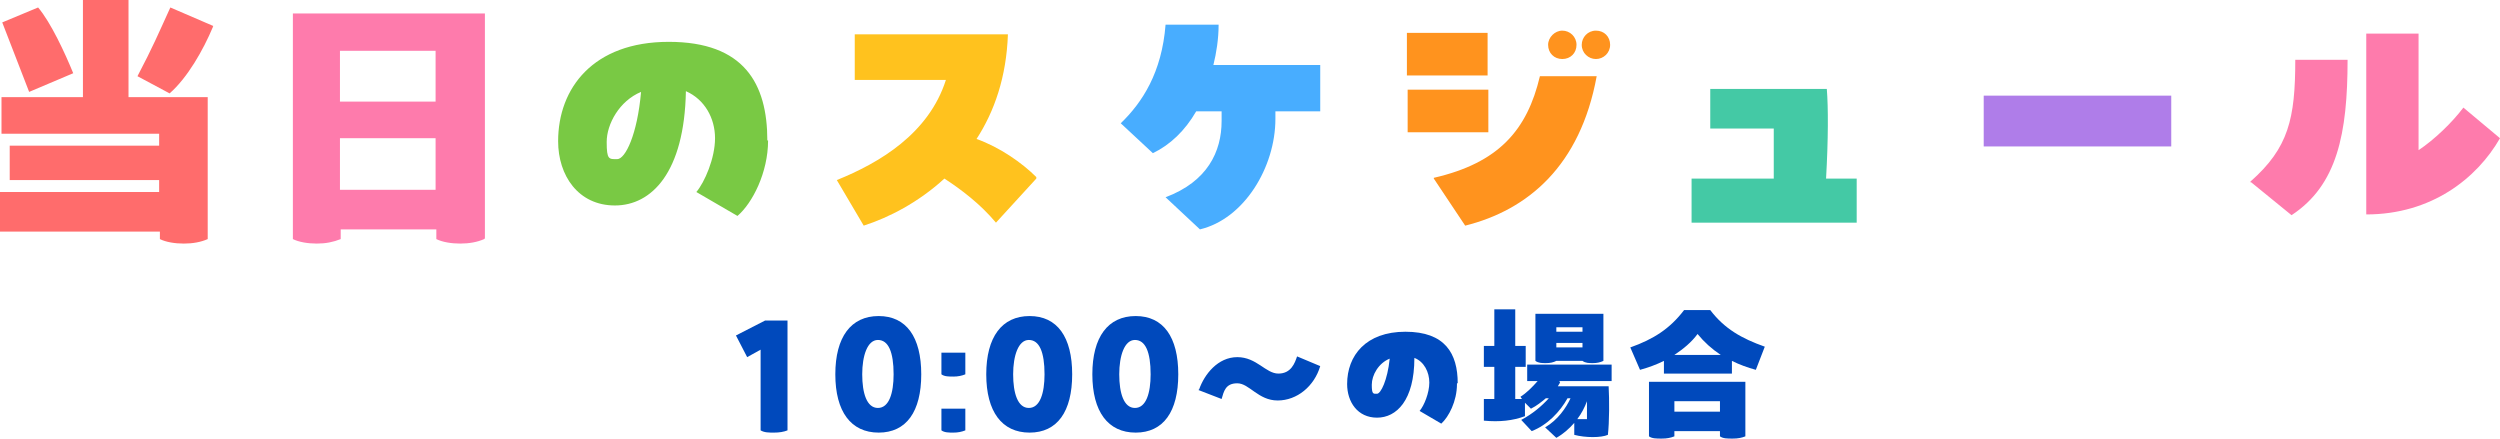
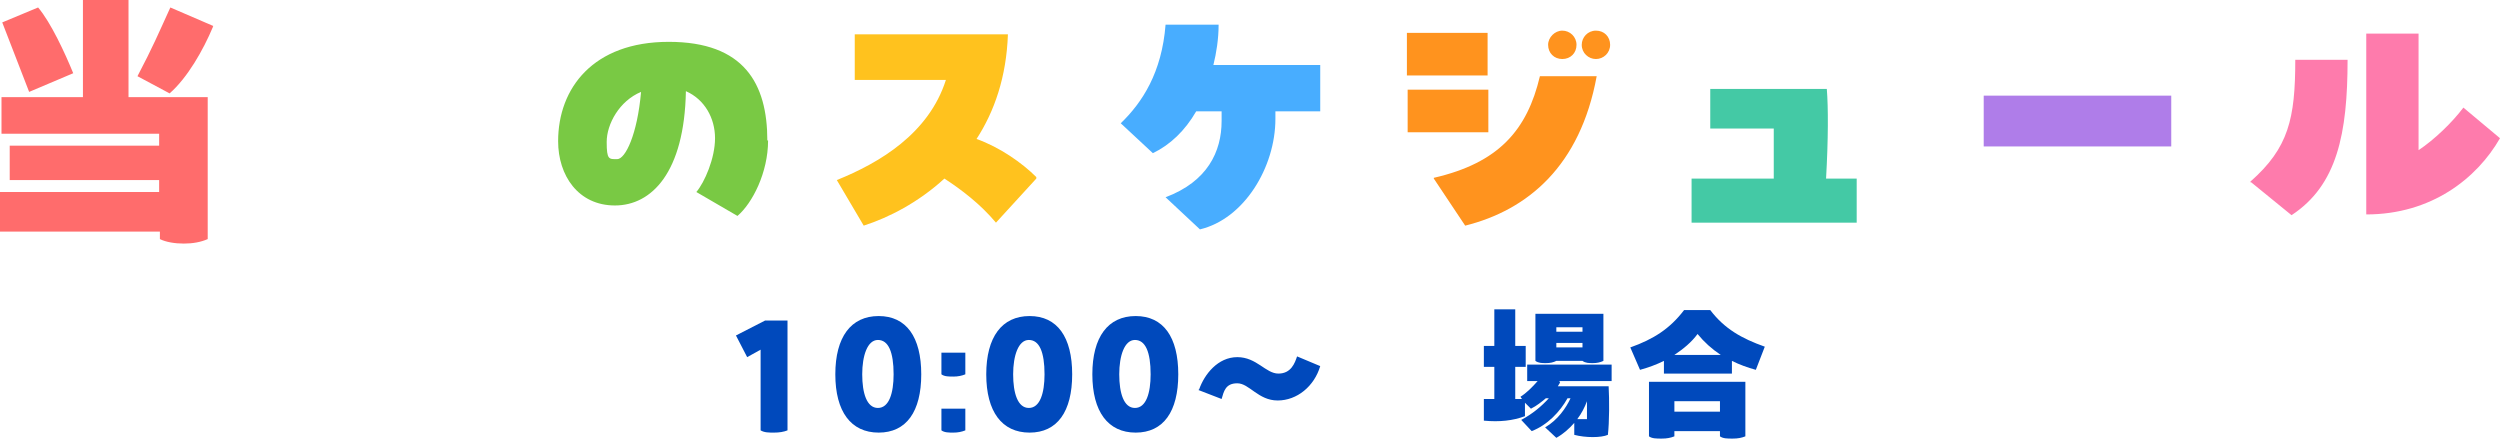
<svg xmlns="http://www.w3.org/2000/svg" id="_レイヤー_1" version="1.1" viewBox="0 0 334.6 58.7">
  <defs>
    <style>
      .st0 {
        fill: #ff931e;
      }

      .st1 {
        fill: #ffc21e;
      }

      .st2 {
        fill: #ff6c6c;
      }

      .st3 {
        fill: #af7de9;
      }

      .st4 {
        fill: #44c9a5;
      }

      .st5 {
        isolation: isolate;
      }

      .st6 {
        fill: #79c944;
      }

      .st7 {
        fill: #0049bc;
      }

      .st8 {
        fill: #fe7bac;
      }

      .st9 {
        fill: #48adff;
      }
    </style>
  </defs>
  <g id="_グループ_4946">
    <g id="_当日のスケジュール" class="st5">
      <g class="st5">
        <path class="st2" d="M17.2,13h10.6v19c-.9.4-2,.6-3.2.6s-2.4-.2-3.2-.6v-1H0v-5.3h21.3v-1.6H1.3v-4.6h20v-1.6H.2v-4.9h10.9V0h6.1s0,13,0,13ZM3.9,12.3L.3,3,5.1,1c1.7,2,3.6,6.1,4.7,8.8,0,0-5.9,2.5-5.9,2.5ZM28.5,3.6c-1.3,3.1-3.4,6.8-5.8,8.9l-4.3-2.3c2.1-4,2.8-5.7,4.4-9.2l5.8,2.5h-.1Z" />
      </g>
      <g class="st5">
-         <path class="st8" d="M64.8,32c-.9.4-2,.6-3.2.6s-2.4-.2-3.2-.6v-1.3h-12.8v1.3c-1,.4-2,.6-3.2.6s-2.4-.2-3.2-.6V1.8h25.7v30.1h0ZM58.3,6.8h-12.8v6.8h12.8v-6.8ZM58.3,25.4v-6.9h-12.8v6.9h12.8Z" />
-       </g>
+         </g>
      <g class="st5">
        <path class="st6" d="M102.8,18.8c0,4.3-2.1,8.4-4.1,10.1l-5.5-3.2c1.1-1.3,2.5-4.5,2.5-7.2s-1.4-5.2-3.9-6.3c-.2,10.9-4.6,15.3-9.5,15.3s-7.6-4-7.6-8.6c0-7.1,4.7-13.3,14.8-13.3s13.2,5.6,13.2,13.2h0ZM85.8,12.3c-2.9,1.2-4.6,4.3-4.6,6.7s.3,2.3,1.4,2.3,2.7-3.3,3.2-9Z" />
      </g>
      <g class="st5">
        <path class="st1" d="M138.7,23.9l-5.4,5.9c-2.1-2.5-4.6-4.4-6.9-5.9-3.5,3.2-7.4,5.2-10.8,6.3l-3.6-6.1c5.7-2.3,12.3-6.2,14.6-13.4h-12.2v-6.1h20.5c-.2,5.7-1.8,10.3-4.2,14,3.1,1.1,6.1,3.2,8,5.1v.2Z" />
      </g>
      <g class="st5">
        <path class="st9" d="M176.7,8.8v6.1h-6v1c0,6.5-4.2,13.4-10.1,14.8l-4.6-4.3c5.6-2.1,7.5-6.1,7.5-10.2v-1.3h-3.4c-1.5,2.6-3.5,4.5-5.8,5.6l-4.3-4c2.9-2.8,5.5-6.8,6-13.2h7.1c0,1.9-.3,3.8-.7,5.4h14.3Z" />
      </g>
      <g class="st5">
        <path class="st0" d="M199.1,10.1h-10.8v-5.7h10.8v5.7ZM188.4,17.7v-5.7h10.8v5.7h-10.8ZM191.9,23.8c8.7-2,12.5-6.4,14.2-13.6h7.6c-2.2,12-9.2,17.9-17.6,20l-4.2-6.3h0ZM207.2,6c0-1,.9-1.9,1.9-1.9s1.9.8,1.9,1.9-.8,1.9-1.9,1.9-1.9-.8-1.9-1.9ZM211.7,6c0-1,.8-1.9,1.9-1.9s1.9.8,1.9,1.9-.9,1.9-1.9,1.9-1.9-.8-1.9-1.9Z" />
      </g>
      <g class="st5">
        <path class="st4" d="M248.5,23.9v5.9h-22.1v-5.9h11v-6.7h-8.5v-5.3h15.6c.2,2.5.2,6.7-.1,12,0,0,4.1,0,4.1,0Z" />
      </g>
      <g class="st5">
        <path class="st3" d="M265.5,12.8h25.1v6.8h-25.1v-6.8Z" />
      </g>
      <g class="st5">
        <path class="st8" d="M301.2,24.3c5.1-4.5,6-8.4,6-16.3h7c0,9.9-1.4,16.8-7.5,20.8l-5.4-4.4h-.1ZM316.7,4.5h7v15.6c2.1-1.4,4.5-3.7,6-5.7l4.9,4.1c-3.1,5.4-9.2,10.2-17.9,10.2V4.5Z" />
      </g>
    </g>
    <g id="_10:00_の場合" class="st5">
      <g class="st5">
        <path class="st7" d="M105.4,42.8v14.8c-.5.2-1.1.3-1.8.3s-1.3,0-1.8-.3v-10.8l-1.8,1-1.5-2.9,3.9-2h3Z" />
        <path class="st7" d="M111.8,50.1c0-5,2.1-7.8,5.8-7.8s5.7,2.8,5.7,7.8-2,7.8-5.7,7.8-5.8-2.8-5.8-7.8ZM119.6,50.1c0-3-.7-4.6-2.1-4.6s-2.1,2.1-2.1,4.6.6,4.5,2.1,4.5,2.1-2,2.1-4.5Z" />
        <path class="st7" d="M126,50.1v-2.9h3.2v2.9c-.5.2-1,.3-1.6.3s-1.2,0-1.6-.3ZM126,57.6v-2.9h3.2v2.9c-.5.2-1,.3-1.6.3s-1.2,0-1.6-.3Z" />
        <path class="st7" d="M132,50.1c0-5,2.1-7.8,5.8-7.8s5.7,2.8,5.7,7.8-2,7.8-5.7,7.8-5.8-2.8-5.8-7.8ZM139.8,50.1c0-3-.7-4.6-2.1-4.6s-2.1,2.1-2.1,4.6.6,4.5,2.1,4.5,2.1-2,2.1-4.5Z" />
-         <path class="st7" d="M146.2,50.1c0-5,2.1-7.8,5.8-7.8s5.7,2.8,5.7,7.8-2,7.8-5.7,7.8-5.8-2.8-5.8-7.8ZM154,50.1c0-3-.7-4.6-2.1-4.6s-2.1,2.1-2.1,4.6.6,4.5,2.1,4.5,2.1-2,2.1-4.5Z" />
+         <path class="st7" d="M146.2,50.1c0-5,2.1-7.8,5.8-7.8s5.7,2.8,5.7,7.8-2,7.8-5.7,7.8-5.8-2.8-5.8-7.8ZM154,50.1c0-3-.7-4.6-2.1-4.6s-2.1,2.1-2.1,4.6.6,4.5,2.1,4.5,2.1-2,2.1-4.5" />
        <path class="st7" d="M160.5,52.1c.7-2,2.5-4.3,5.1-4.3s3.8,2.2,5.5,2.2,2.2-1.4,2.5-2.3l3.1,1.3c-.8,2.7-3.1,4.6-5.7,4.6s-3.8-2.3-5.4-2.3-1.8,1.1-2.1,2.1l-3.1-1.2h0Z" />
-         <path class="st7" d="M195,51.4c0,2.3-1.1,4.4-2.1,5.3l-2.9-1.7c.6-.7,1.3-2.4,1.3-3.8s-.7-2.8-2-3.3c0,5.7-2.4,8-5,8s-4-2.1-4-4.5c0-3.8,2.5-7,7.8-7s7,2.9,7,6.9h-.1ZM186,48c-1.5.6-2.4,2.2-2.4,3.5s.2,1.2.7,1.2,1.4-1.8,1.7-4.7Z" />
        <path class="st7" d="M208.8,51.2l-.3.5h6.8c.1,1.8.1,4.8-.1,6.5-.9.4-3,.4-4.5,0v-1.6c-.7.8-1.5,1.5-2.4,2l-1.5-1.4c1.7-1,2.8-2.6,3.4-3.9h-.4c-1,1.8-2.7,3.6-4.8,4.4l-1.4-1.5c1.5-.8,2.7-1.8,3.7-2.9h-.4c-.6.5-1.2,1-2,1.4l-.8-.8v1.8c-1.6.6-3.4.8-5.5.6v-2.9h1.4v-4.3h-1.4v-2.8h1.4v-4.9h2.8v4.9h1.4v2.8h-1.4v4.3h.9l-.2-.3c.8-.5,1.6-1.3,2.3-2.1h-1.4v-2.2h11.3v2.2h-7,0ZM206.9,48.6c-.5,0-1,0-1.4-.3v-6.3h9.1v6.3c-.4.2-.9.3-1.4.3s-1,0-1.4-.3h-3.5c-.4.2-.8.3-1.4.3h0ZM208.3,43.8v.6h3.5v-.6h-3.5ZM211.8,46.5v-.6h-3.5v.6h3.5ZM211.1,56.1h1.3v-2.4c-.3.8-.7,1.6-1.3,2.4Z" />
        <path class="st7" d="M228.9,41.5c1.9,2.5,4.2,3.8,7.3,4.9l-1.2,3.1c-1.1-.3-2.2-.7-3.2-1.2v1.7h-9.1v-1.7c-1,.5-2.1.9-3.2,1.2l-1.3-3c3.1-1.1,5.3-2.5,7.2-5h3.5ZM233.6,51.1v7.3c-.5.2-1,.3-1.7.3s-1.3,0-1.7-.3v-.7h-6.1v.7c-.5.2-1,.3-1.7.3s-1.3,0-1.7-.3v-7.3h12.9ZM230.3,47.5c-1.2-.8-2.2-1.7-3.1-2.8-.8,1.1-1.9,2-3.1,2.8h6.2ZM224.1,55.1h6.1v-1.4h-6.1v1.4Z" />
      </g>
    </g>
  </g>
</svg>